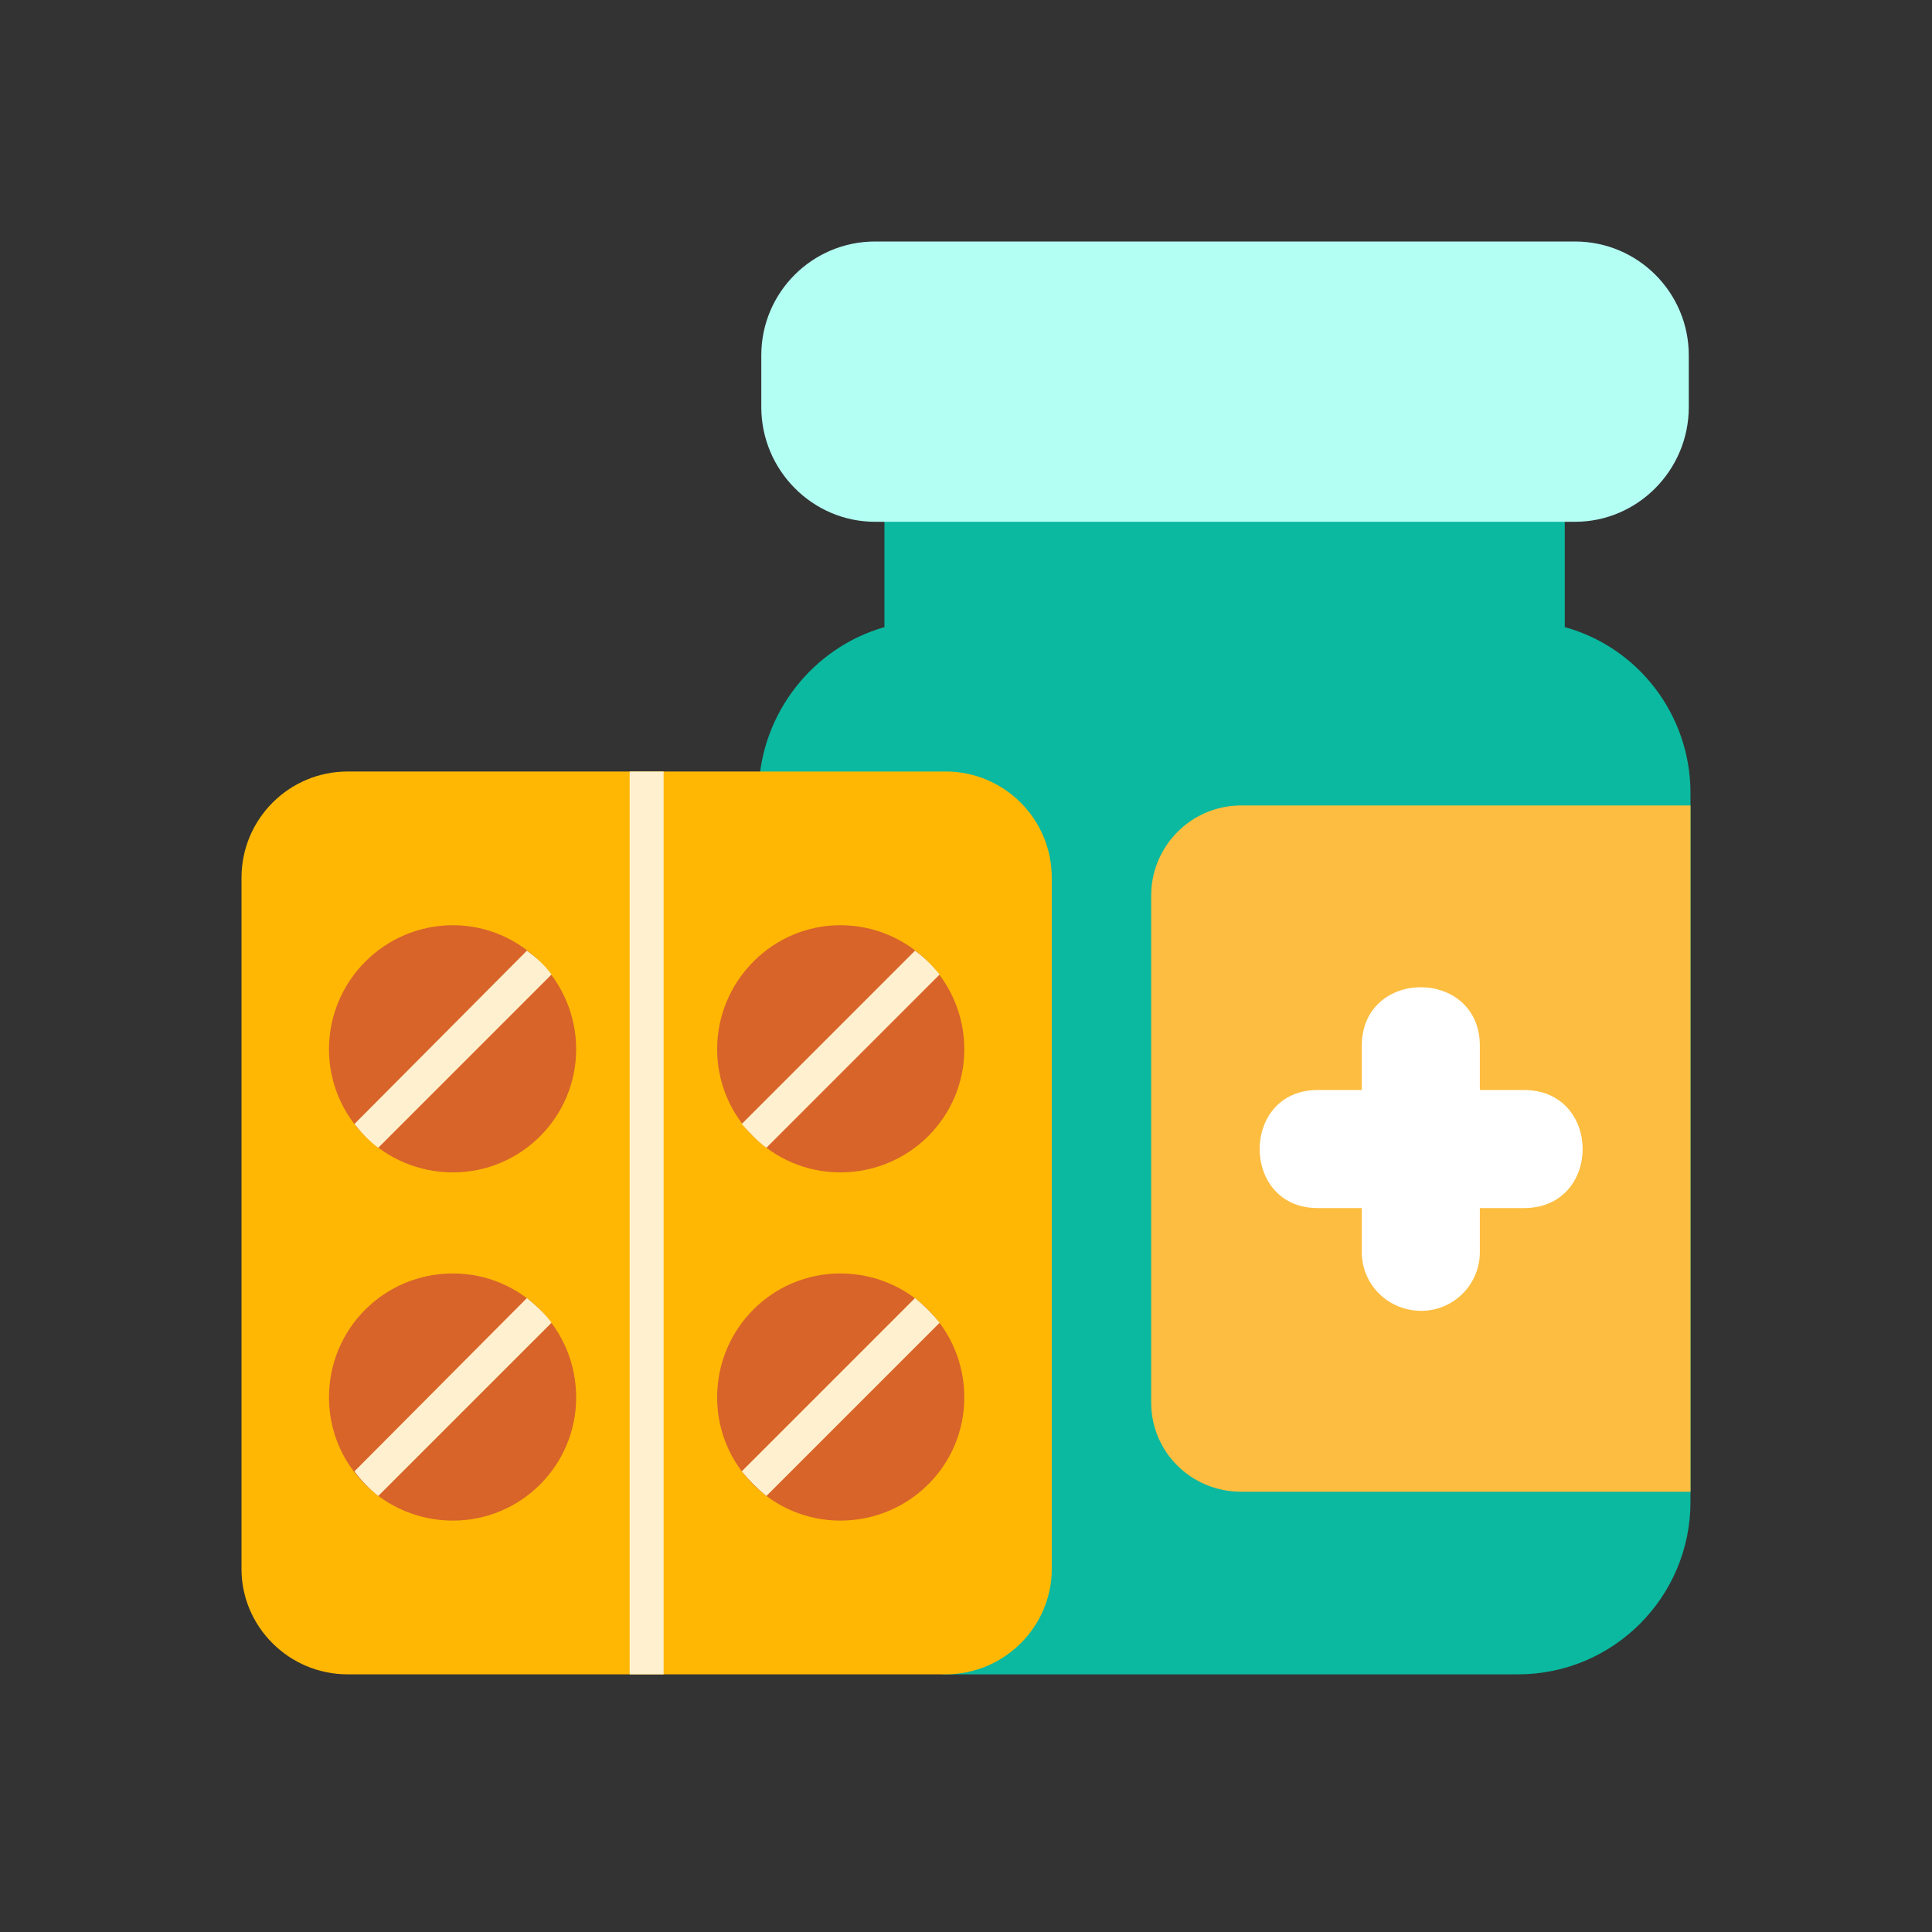
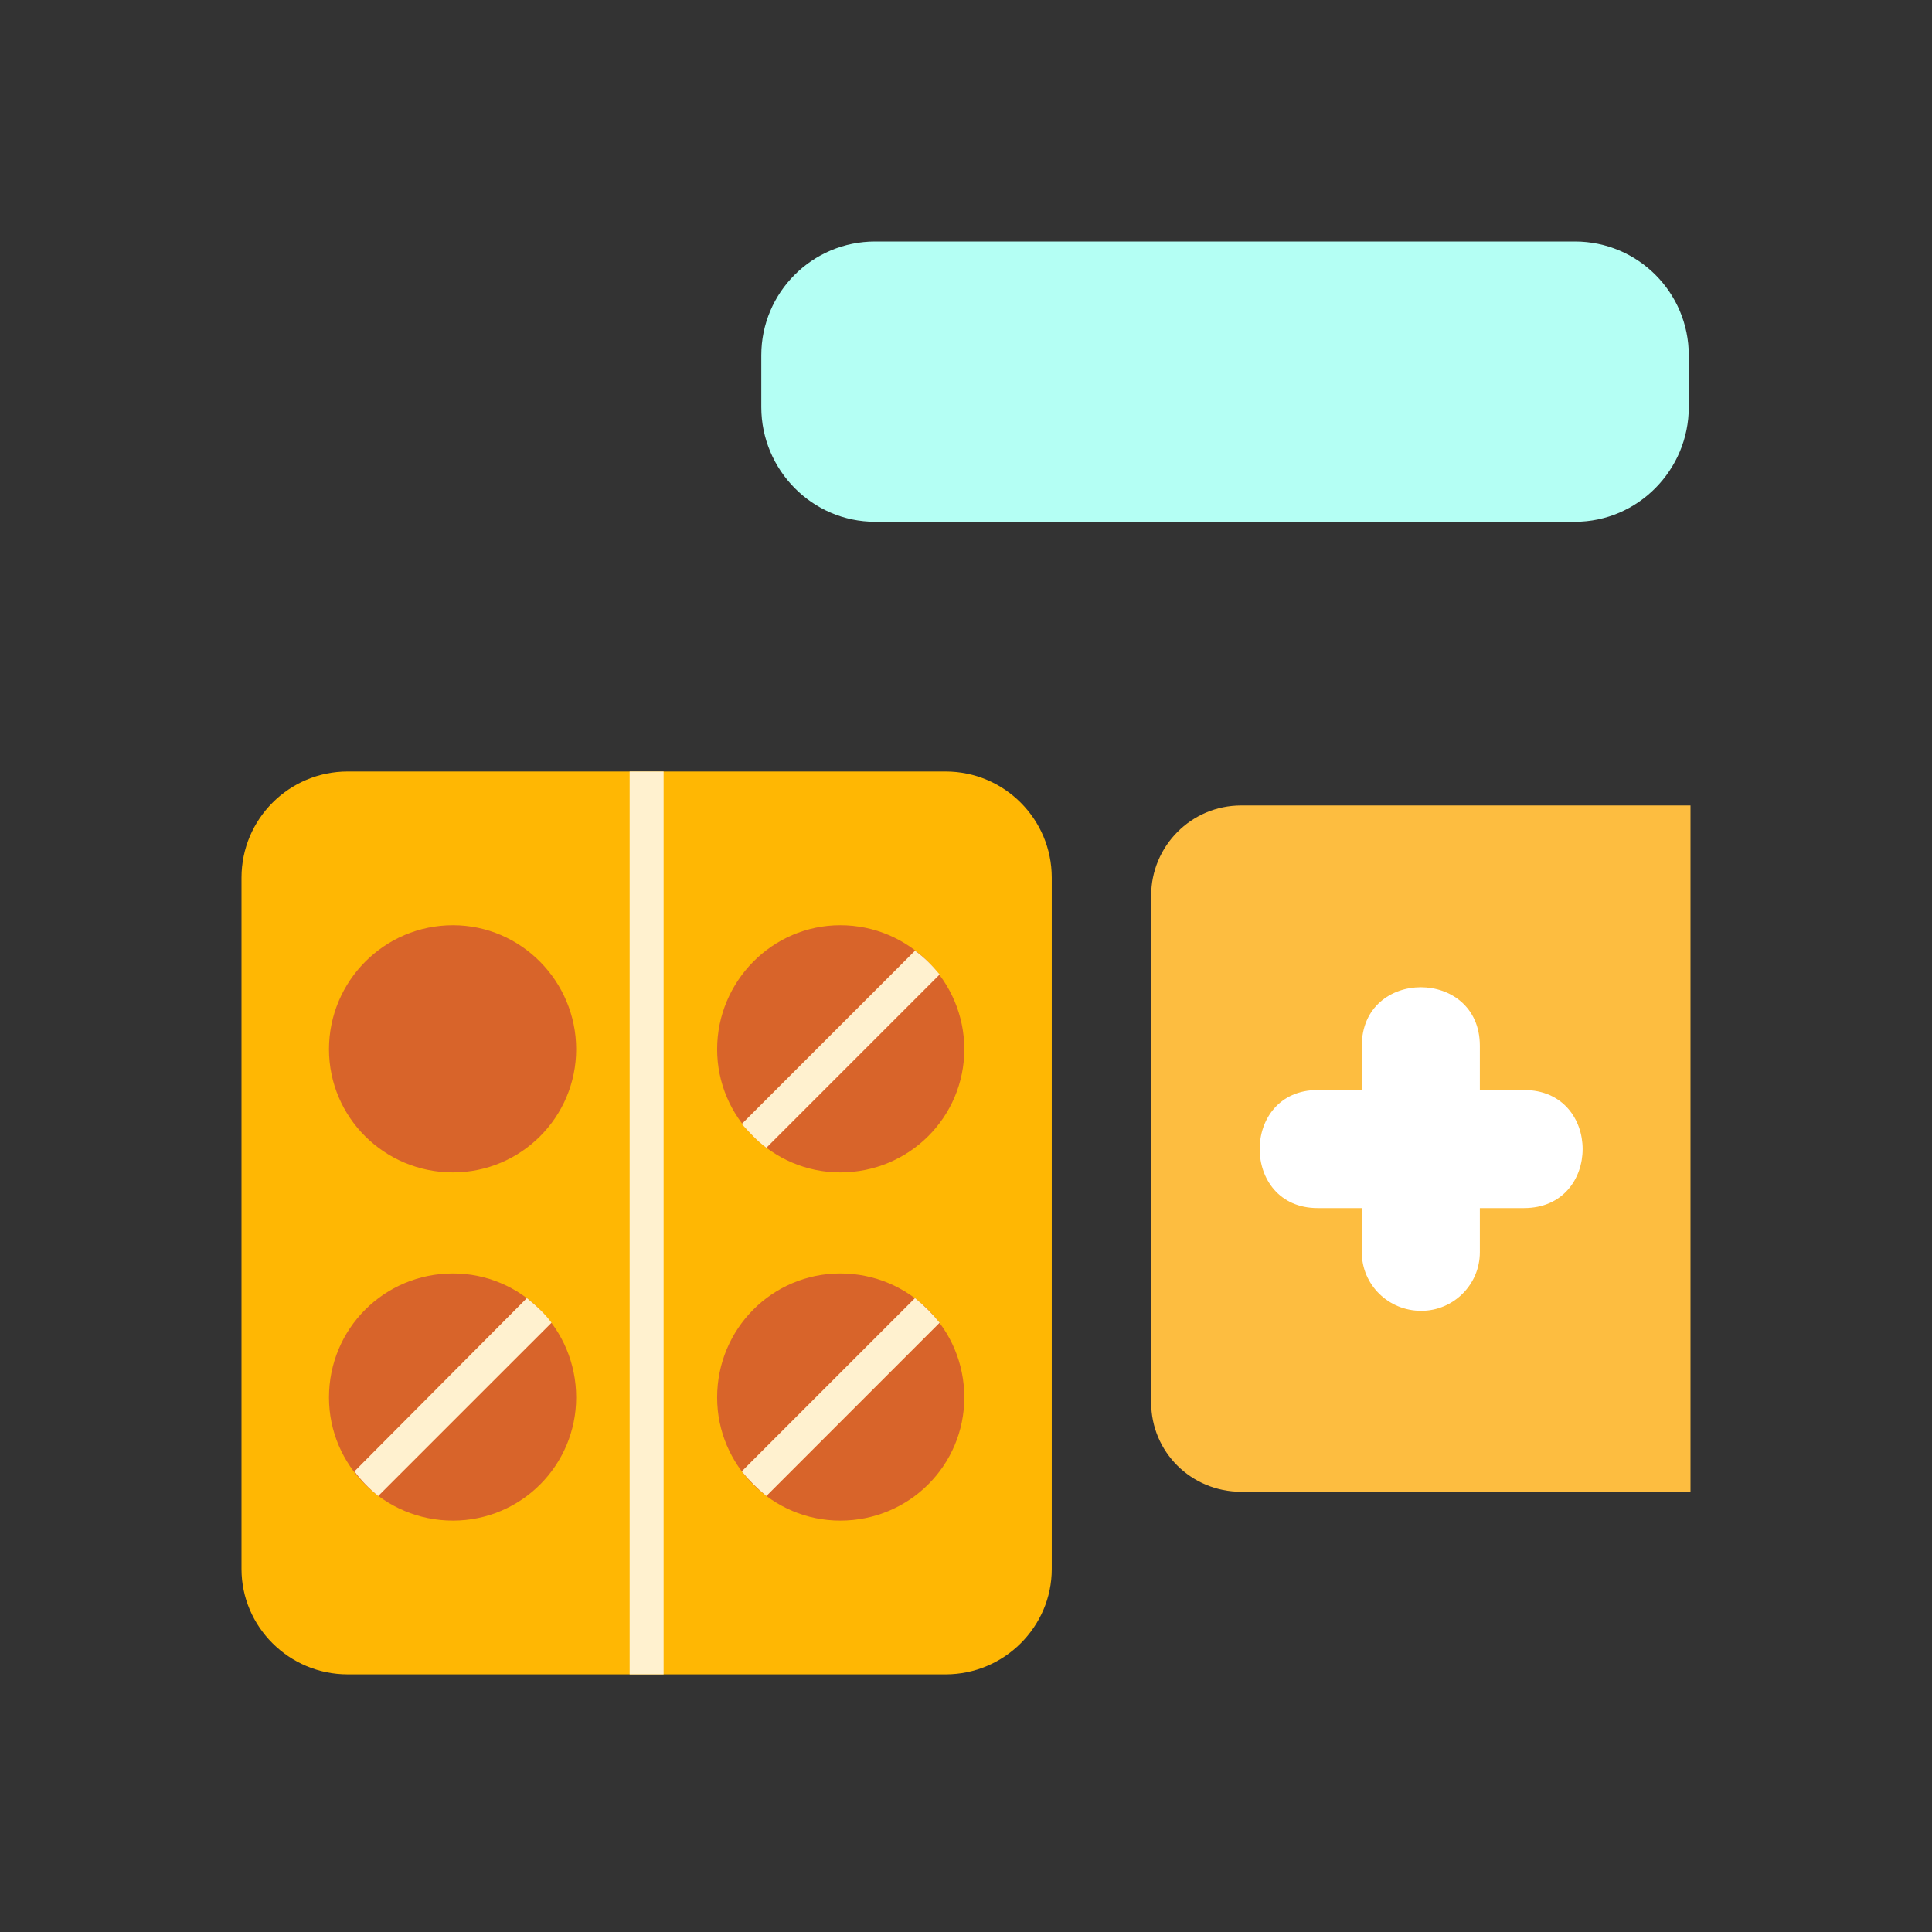
<svg xmlns="http://www.w3.org/2000/svg" width="64" height="64" viewBox="0 0 64 64" fill="none">
  <rect x="0" y="0" width="64" height="64" fill="#333333" stroke="none" />
-   <path fill-rule="evenodd" clip-rule="evenodd" d="M50.288 55.465H31.324C30.621 55.465 30.536 54.34 31.38 54.34L25.613 26.682C25.331 26.626 25.134 26.401 25.134 26.119C25.219 23.615 26.935 21.449 29.298 20.774V16.722C29.298 15.991 30.367 15.962 30.424 16.638H50.71C50.794 15.962 51.835 15.991 51.835 16.722V20.774C54.283 21.449 55.999 23.7 55.999 26.26V49.753C55.999 52.905 53.439 55.465 50.288 55.465Z" fill="#0AB9A0" />
  <path fill-rule="evenodd" clip-rule="evenodd" d="M56 26.682V49.416H41.116C39.456 49.416 38.134 48.093 38.134 46.462V29.665C38.134 28.033 39.456 26.682 41.116 26.682H56Z" fill="#FDBD40" />
  <path fill-rule="evenodd" clip-rule="evenodd" d="M52.173 17.285H28.989C26.907 17.285 25.219 15.569 25.219 13.486V11.77C25.219 9.688 26.907 8 28.989 8H52.173C54.255 8 55.943 9.688 55.943 11.77V13.486C55.943 15.569 54.255 17.285 52.173 17.285Z" fill="#B4FFF4" />
  <path fill-rule="evenodd" clip-rule="evenodd" d="M47.081 43.423C45.983 43.423 45.111 42.551 45.111 41.482V40.019H43.648C41.088 40.019 41.088 36.108 43.648 36.108H45.111V34.645C45.111 32.056 49.022 32.056 49.022 34.645V36.108H50.485C53.074 36.108 53.074 40.019 50.485 40.019H49.022V41.482C49.022 42.551 48.15 43.423 47.081 43.423Z" fill="white" />
  <path fill-rule="evenodd" clip-rule="evenodd" d="M31.325 55.465H11.517C9.576 55.465 8 53.889 8 51.976V29.074C8 27.132 9.576 25.557 11.517 25.557H31.325C33.266 25.557 34.841 27.132 34.841 29.074V51.976C34.841 53.889 33.266 55.465 31.325 55.465Z" fill="#FFB703" />
  <path fill-rule="evenodd" clip-rule="evenodd" d="M21.983 55.465H20.858V25.557H21.983V55.465Z" fill="#FFF1CF" />
  <path fill-rule="evenodd" clip-rule="evenodd" d="M15.006 38.837C12.727 38.837 10.898 37.008 10.898 34.757C10.898 32.506 12.727 30.649 15.006 30.649C17.257 30.649 19.086 32.506 19.086 34.757C19.086 37.008 17.257 38.837 15.006 38.837Z" fill="#D8642A" />
-   <path fill-rule="evenodd" clip-rule="evenodd" d="M12.53 38.021C12.22 37.796 11.967 37.514 11.742 37.233L17.454 31.493C17.763 31.718 18.045 31.972 18.27 32.281L12.53 38.021Z" fill="#FFF1CF" />
  <path fill-rule="evenodd" clip-rule="evenodd" d="M27.836 50.372C25.585 50.372 23.756 48.544 23.756 46.293C23.756 44.014 25.585 42.185 27.836 42.185C30.115 42.185 31.944 44.014 31.944 46.293C31.944 48.544 30.115 50.372 27.836 50.372Z" fill="#D8642A" />
  <path fill-rule="evenodd" clip-rule="evenodd" d="M25.388 49.556C25.078 49.303 24.825 49.05 24.572 48.74L30.311 43.001C30.621 43.254 30.874 43.507 31.127 43.817L25.388 49.556Z" fill="#FFF1CF" />
  <path fill-rule="evenodd" clip-rule="evenodd" d="M27.836 38.837C25.585 38.837 23.756 37.008 23.756 34.757C23.756 32.506 25.585 30.649 27.836 30.649C30.115 30.649 31.944 32.506 31.944 34.757C31.944 37.008 30.115 38.837 27.836 38.837Z" fill="#D8642A" />
  <path fill-rule="evenodd" clip-rule="evenodd" d="M25.388 38.021C25.078 37.796 24.825 37.514 24.572 37.233L30.311 31.493C30.621 31.718 30.874 31.972 31.127 32.281L25.388 38.021Z" fill="#FFF1CF" />
  <path fill-rule="evenodd" clip-rule="evenodd" d="M15.006 50.372C12.727 50.372 10.898 48.544 10.898 46.293C10.898 44.014 12.727 42.185 15.006 42.185C17.257 42.185 19.086 44.014 19.086 46.293C19.086 48.544 17.257 50.372 15.006 50.372Z" fill="#D8642A" />
  <path fill-rule="evenodd" clip-rule="evenodd" d="M12.53 49.556C12.22 49.303 11.967 49.05 11.742 48.74L17.454 43.001C17.763 43.254 18.045 43.507 18.27 43.817L12.53 49.556Z" fill="#FFF1CF" />
</svg>